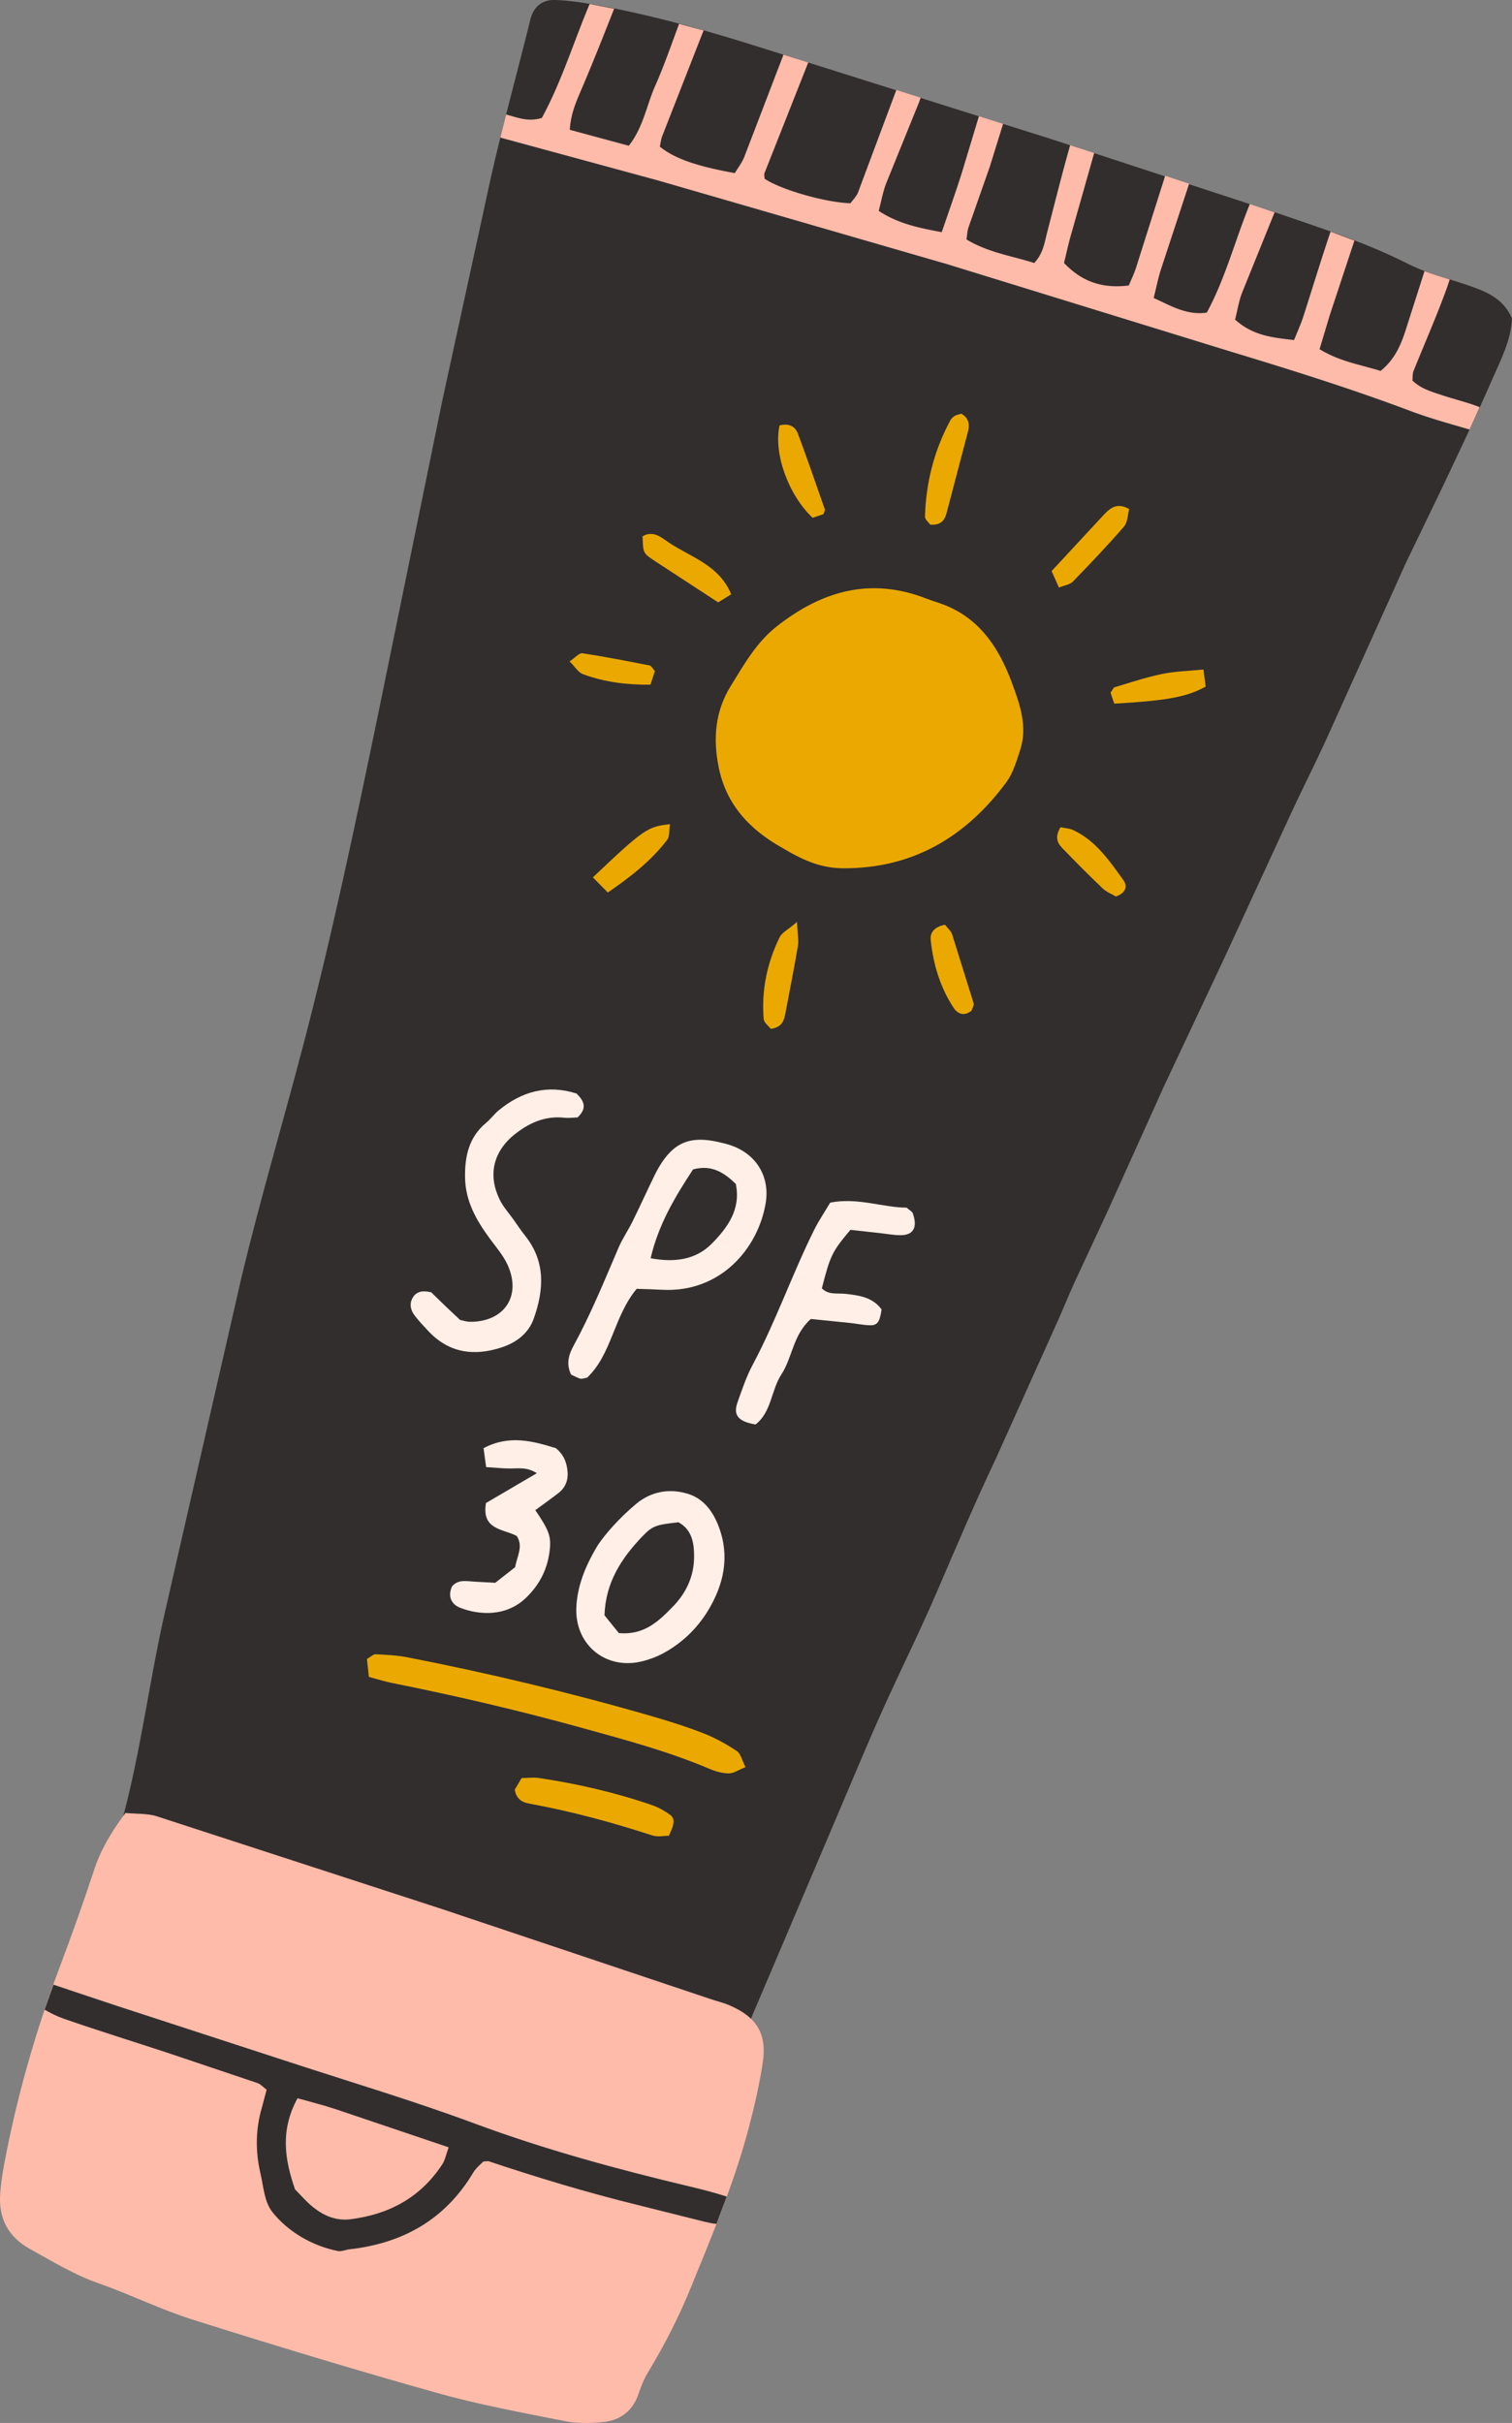
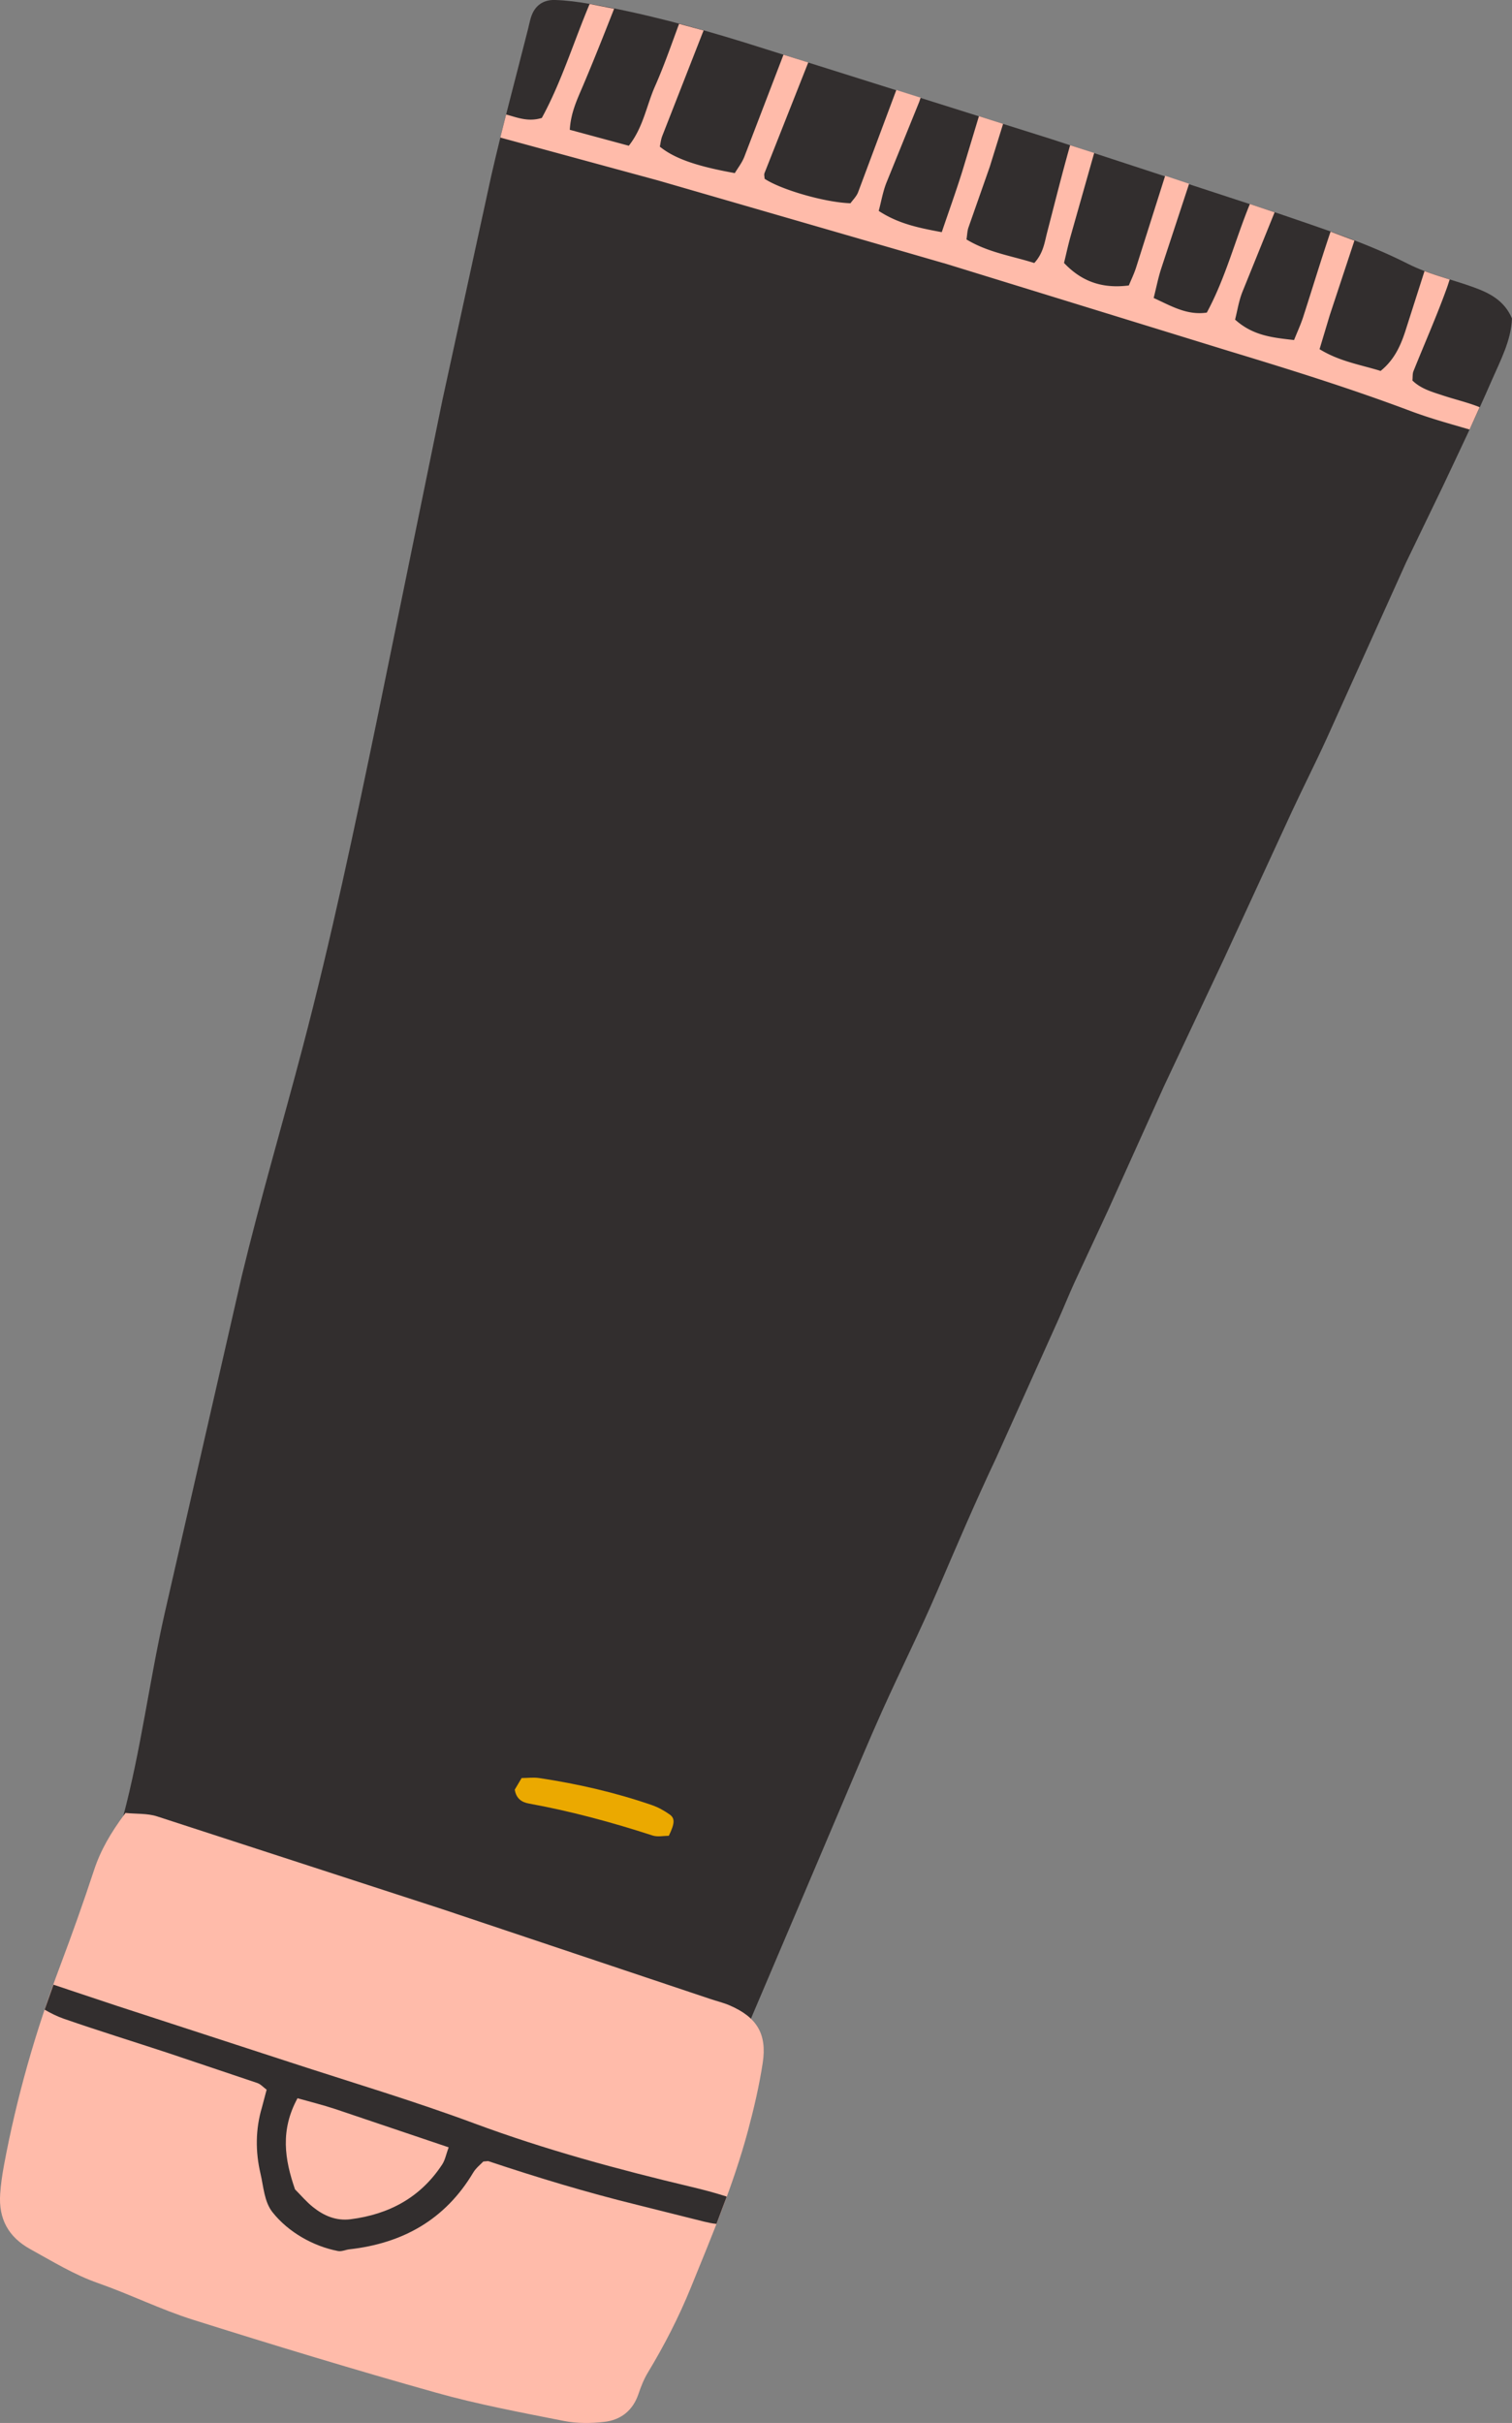
<svg xmlns="http://www.w3.org/2000/svg" viewBox="0 0 852.32 1365.74">
  <rect x="0" y="0" width="852.32" height="1365.74" fill="#808080" stroke="none" />
  <path d="M70.02 1031.34c-.21-2.05-1.27-4.87-.64-7.24 10.05-37.64 14.79-76.36 23.35-114.3l43.59-190.65c10.4-43.11 22.96-85.7 34.25-128.61 16.18-61.49 29.28-123.68 42.16-185.92l36.58-178.73 27.62-126.84c6.34-27.76 13.81-55.25 20.77-82.87.54-2.13.95-4.29 1.6-6.38 2.07-6.62 6.88-10.01 13.55-9.81 6.54.2 13.09 1.09 19.55 2.19 29.75 5.11 58.86 12.96 87.64 21.86l172.33 54.28 128 41.91c24.81 8.51 49.81 16.6 73.42 28.54 11.62 5.88 24.75 8.71 37.09 13.22 8.85 3.23 17.15 7.42 21.43 17.52-.47 12.48-6.55 23.73-11.51 35.14-8.73 20.08-18.2 39.84-27.54 59.64l-20.71 42.89-44.54 98.77c-6.35 13.95-13.32 27.62-19.78 41.52l-38.51 83.5-33.59 71.33-31.72 70.35-18.71 40.22c-3.19 6.96-6.03 14.08-9.15 21.08l-35.02 77.87c-11.72 24.75-22.44 49.91-33.23 75.07-9.7 22.63-20.75 44.68-30.86 67.15-7.64 16.97-14.76 34.17-22.06 51.29l-25.67 60.45-28.26 66.44c-2.56 5.93-5.63 11.65-9.96 15.19-6.92-.44-5.41-6.15-10.15-10.07-4.55-1.32-11.25-3.61-18.11-5.2-36.36-8.45-71.54-20.52-106.43-33.63-27.67-10.4-55.71-19.8-83.5-29.88l-95.5-35.22c-9.16-3.44-17.98-7.78-27.79-12.07z" fill="#322e2e" />
  <path d="M70.73 1021.91c6.12.6 12.3.15 17.78 1.91l160.85 52.32 151.05 50.61c3.63 1.22 7.4 2.11 10.9 3.62 15.26 6.59 21.14 16.02 18.64 32.39-1.98 12.96-4.98 25.81-8.38 38.48-8.12 30.2-20.27 58.96-32.01 87.86-6.82 16.79-15.03 32.82-24.4 48.31-2.24 3.71-3.87 7.87-5.26 12-3.16 9.35-9.96 14.65-19.24 15.72-7.5.87-15.44.93-22.81-.53-24.16-4.79-48.47-9.32-72.15-15.97-45.86-12.89-91.47-26.74-136.91-41.07-18.2-5.74-35.48-14.34-53.52-20.66-13.61-4.76-25.63-12.23-38.1-19.08-12.51-6.88-18-17.18-17.08-31.08.36-5.44 1.15-10.88 2.15-16.24 7.14-38.34 17.84-75.66 31.58-112.16 6.75-17.93 13.19-35.99 19.18-54.19 3.66-11.12 9.3-20.94 17.72-32.24z" fill="#fba" />
-   <path d="M441.52 478.23c-19.47-10.8-32.24-25.1-36.41-45.84-3.22-16.01-2.07-31.42 6.88-45.83 7.5-12.08 14.32-24.41 25.89-33.51 25.44-20 52.84-27.86 84.15-15.71 4.07 1.58 8.32 2.72 12.31 4.46 19.01 8.27 29.16 24.51 35.93 42.71 4.51 12.12 9.2 24.97 4.74 38.4-2.05 6.17-3.91 12.83-7.67 17.92-22.78 30.81-52.68 48.76-91.94 48.58-11.42-.05-20.95-3.48-33.89-11.17zm100.39-245.07c4.89 2.97 4.57 6.87 3.62 10.59l-12.02 45.7c-1.08 4-3.4 6.79-9.13 6.25-.8-1.15-3-2.84-2.96-4.46.53-19.25 5.19-37.48 14.39-54.47.5-.91 1.38-1.73 2.27-2.29.87-.55 1.98-.71 3.82-1.31zm-129.72 101.8l-7.35 4.58-36.39-23.77c-6.03-4.04-5.9-4.25-6.23-13.48 6.01-3.53 10.56.67 14.81 3.53 12.32 8.3 28.18 12.49 35.16 29.13zm180.6-13.06l29.72-32.04c3.34-3.48 7.31-6.81 14.02-2.91-.88 3.18-.84 7.43-2.92 9.84-9.25 10.67-18.99 20.91-28.84 31.04-1.66 1.71-4.7 2.07-7.84 3.36l-4.14-9.28zm-153.36-82.11c5.72-1.43 8.94.9 10.34 4.62 5.32 14.17 10.21 28.51 15.22 42.8.14.4-.29 1-.81 2.6l-6.1 2.06c-13.74-12.97-22.13-36.43-18.64-52.08zm9.83 279.9c.33 7.19 1.03 10.39.53 13.39-2.09 12.4-4.55 24.74-6.87 37.1-.82 4.37-1.54 8.8-8.4 9.76-1.17-1.55-3.85-3.47-4.02-5.6-1.33-16.16 1.91-31.6 9.01-46.11 1.23-2.51 4.47-4.03 9.76-8.55zm178.87-123.06l-2.11-6.15c1.05-1.46 1.52-2.87 2.33-3.11 8.84-2.64 17.63-5.59 26.64-7.46 7.33-1.52 14.94-1.67 23.37-2.52l1.29 9.63c-10.73 5.86-21.61 7.87-51.51 9.61zm-95.42 124.61c1.55 2.05 3.38 3.53 4 5.41l12.11 38.8c.38 1.28-.8 3.01-1.18 4.28-4.24 3.3-7.84 1.75-10.06-1.63-7.62-11.57-11.5-24.58-12.93-38.24-.42-3.98 1.72-7.34 8.07-8.62zm-198.49-26.72c28.72-27.17 30.85-28.65 43.43-29.94-.53 3.23-.05 6.83-1.62 8.89-8.98 11.76-20.48 20.71-33.4 29.62l-8.41-8.56zm263.63-28.26c2.89.62 5.11.71 6.97 1.57 12.86 5.94 20.52 17.31 28.4 28.23 2.5 3.46 1.45 7.29-4.16 9.26-2.19-1.3-5.27-2.45-7.46-4.54-7.82-7.44-15.43-15.12-22.93-22.89-2.72-2.82-4.12-6.26-.83-11.64zm-228.69-87.99l-2.51 7.66c-13.31.12-25.97-1.42-38.13-5.97-2.57-.96-4.33-4.07-7.44-7.16 3.13-2.08 5.39-4.85 7.19-4.58 12.74 1.93 25.4 4.44 38.06 6.91.82.16 1.41 1.51 2.83 3.14z" fill="#eba900" />
-   <path d="M358.89 726.47c-12.99 15.62-13.97 36.86-27.93 50.07-1.8.3-2.98.85-3.89.56-1.99-.63-3.84-1.69-5.18-2.32-2.96-6.38-1.15-11.49 1.53-16.41 9.69-17.79 17.3-36.52 25.26-55.11 2.15-5.01 5.3-9.59 7.74-14.49 3.64-7.33 7.03-14.78 10.57-22.16 1.42-2.96 2.81-5.95 4.48-8.77 8.12-13.76 17.35-17.7 33.13-14.21 2.67.59 5.36 1.22 7.93 2.15 14.02 5.06 21.51 17.64 19.1 32.29-4.2 25.5-25.44 50.79-58.54 48.92-4.36-.25-8.72-.33-14.19-.52zm55.85-59.18c-6.59-6.37-13.64-10.98-24.07-8.13-9.96 15.18-19.42 30.79-23.92 50.07 13.66 2.56 25.61.82 34.56-8.3 8.76-8.92 16.49-19.31 13.44-33.65zm-171.66 61.13l7.4 7.21 8.86 8.37c1.52.29 3.63 1.06 5.75 1.06 19.29 0 29.03-14.65 21.01-32.15-2.46-5.37-6.54-10.03-10.08-14.86-7.54-10.29-13.67-21.01-13.87-34.34-.18-12 2.15-22.77 11.94-30.87 2.51-2.07 4.46-4.83 6.96-6.91 13.11-10.85 27.72-14.72 43.94-9.55 4.42 4.3 6.05 8.36.59 13.47-2.13.06-4.84.46-7.47.17-10.48-1.14-19.27 2.63-27.34 8.86-12.72 9.81-16.09 23.5-8.84 37.79 1.95 3.84 4.96 7.15 7.49 10.7 2.22 3.12 4.32 6.33 6.7 9.32 11.59 14.56 10.45 30.58 4.72 46.67-2.87 8.04-9.55 13.26-17.66 15.98-15.79 5.31-30.15 3.45-41.98-9.33-2.6-2.81-5.26-5.58-7.55-8.63-2.04-2.71-2.94-6-1.36-9.25 1.96-4.05 5.48-4.94 10.79-3.71zm93.99 142.42c4.23-6.32 12.2-15.35 21.44-23.09 8.55-7.16 18.93-8.94 29.4-5.69 8.85 2.75 14.08 10.05 17.28 18.54 6.31 16.73 2.8 32.58-6.01 47.14-6.26 10.34-15.08 18.76-25.97 24.5-3.35 1.77-7.03 3.08-10.71 4.05-20.84 5.48-38.77-9.2-37.6-30.66.57-10.47 4.05-21.43 12.17-34.79zm11.79 49.69c14.32 1.25 22.45-6.72 30.56-15.06 7.61-7.83 11.78-17.21 11.84-27.88.04-7.53-1.06-15.4-8.85-19.55-12.59 1.51-14.4 1.72-20.7 8.37-11.42 12.05-20.35 25.52-20.96 44.08l8.12 10.04z" fill="#ffefe6" />
-   <path d="M207.95 945.22l-1.11-10.11c2.1-1.19 3.54-2.72 4.9-2.65 5.99.29 12.05.56 17.91 1.71 46.25 9.03 92.06 19.98 137.34 33.07 9.98 2.88 19.94 6.01 29.61 9.79 6.57 2.57 12.89 6.1 18.77 10.01 2.23 1.49 2.94 5.27 4.88 9.04-3.83 1.51-6.67 3.53-9.51 3.52-3.71-.02-7.6-1.2-11.07-2.67-23.26-9.87-47.6-16.32-71.86-23.04-35.39-9.8-71.12-18.1-107.12-25.32-3.72-.75-7.35-1.92-12.73-3.35z" fill="#eba900" />
-   <path d="M457.08 743.45c-10.11 8.97-10.33 21.63-16.56 31.17-5.86 8.97-5.57 21.29-14.61 28.29-9.78-1.62-12.73-5.23-10.18-12.43 2.55-7.19 5-14.52 8.57-21.22 13.11-24.59 22.22-50.97 34.57-75.87 2.63-5.3 5.99-10.23 9.12-15.51 15.51-3.04 29.66 2.77 43.09 2.84 1.87 1.64 3.1 2.2 3.43 3.09 2.83 7.85.5 12.34-6.62 12.42-3.79.04-7.59-.7-11.38-1.11l-17.11-1.9c-10.39 12.37-11.3 14.24-16.12 32.95 3.73 3.92 8.91 2.61 13.52 3.14 7.7.88 15.2 1.96 20.14 8.76-1.01 7.11-2.33 9.08-6.69 8.94-3.79-.13-7.56-.94-11.35-1.34l-21.8-2.21zM291.29 865.77c-7.63-4.09-19.94-3.31-17.35-18.56l28.69-16.82c-5.66-3.61-10.47-2.64-15.17-2.65-4.26-.01-8.52-.48-13.42-.79l-1.46-10.65c14.44-7.74 27.96-3.97 40.81 0 4.3 3.56 5.82 7.59 6.43 12.05.72 5.27-.69 9.84-4.96 13.17-4.29 3.35-8.75 6.48-13.11 9.69 8.06 11.83 9.17 15.13 7.96 23.86-1.4 10.13-5.93 18.62-13.33 25.68-11.21 10.7-26.41 9.62-36.93 5.52-5.27-2.06-7.06-6.57-4.68-12.04 3.5-4.08 7.99-2.98 12.32-2.72l12.08.65 11.22-8.79c1.03-6.16 4.75-11.67.9-17.6z" fill="#ffefe6" />
  <path d="M290.18 1008.74l3.86-6.52c3.47-.03 6.75-.48 9.9 0 21.61 3.26 42.86 8.11 63.53 15.25 3.54 1.22 6.95 3.12 10.01 5.28 3.13 2.21 2.87 5.14-.46 12.01-2.87 0-6.32.78-9.2-.16-22.85-7.43-45.98-13.7-69.63-18-3.99-.72-7.16-2.65-8.03-7.86z" fill="#eba900" />
  <path d="M95.3 1157.38l49.76 16.74c1.88.65 3.38 2.39 5.24 3.76l-2.63 9.93c-3.69 12.39-3.75 24.92-.83 37.37 1.74 7.4 2.07 15.86 6.82 21.83 8.87 11.16 22.81 19.08 36.81 21.81 2.13.42 4.29-.71 6.44-.95 30.12-3.38 54.02-16.72 69.84-43.25 1.58-2.65 4.22-4.67 5.68-6.24 1.92-.12 2.52-.32 2.99-.17 27.5 9.18 55.23 17.57 83.4 24.5l38.21 9.57c2.26.52 4.57 1.07 6.84 1.24l5.8-15.34c-.2-.07-.38-.16-.6-.23-6.25-2-12.61-3.68-19-5.2-41.54-9.87-82.64-20.98-122.78-35.89-34.32-12.75-69.5-23.2-104.32-34.6l-96.74-31.52-36.09-12.04-4.98 14.09c3.5 2.03 7.13 3.83 10.88 5.13 19.63 6.81 39.5 12.95 59.24 19.45zm93.48 31.34l64.13 21.65c-1.43 3.9-1.99 7.15-3.65 9.67-12.19 18.59-29.9 28.1-51.62 30.87-8.18 1.04-15.1-1.97-21.21-6.86-3.8-3.04-6.99-6.85-10.13-9.99-5.88-16.98-8.39-33.33 1.41-51.36 7.59 2.15 14.42 3.82 21.07 6.03z" fill="#322e2e" />
  <path d="M532.03 148.32l160.2 49.39c34.6 10.49 69.08 21.24 102.93 33.98 10.85 4.08 22.08 7.16 33.23 10.42l5.68-12.56a24.92 24.92 0 0 0-1.76-.72c-6.15-2.28-12.58-3.82-18.82-5.88-6.14-2.03-12.5-3.75-17.31-8.48.21-2.05.01-3.8.59-5.23 6.3-15.74 13.2-31.25 18.93-47.19.54-1.49.99-3.01 1.49-4.52-4.78-1.48-9.55-2.97-14.18-4.73l-10.83 33.89c-2.7 8.31-6.31 16.24-13.93 22.39-11.39-3.53-23.17-5.34-34.41-12.26l5.73-19.09 13.92-42.12-13.45-5.03c-5.4 15.98-10.28 32.14-15.47 48.2-1.31 4.04-3.11 7.91-5.1 12.89-12.11-1.35-23.2-2.44-33.25-11.52 1.29-5.05 2.1-10.44 4.04-15.4l18.25-45.09-13.95-4.65c-8.31 20.23-13.73 41.75-24.29 61.2-11.23 1.64-20.04-3.74-29.94-8.24 1.49-5.94 2.53-11.27 4.18-16.4l15.41-46.82.35-1.18-13.46-4.49-16.41 51.78c-1.15 3.56-2.81 6.96-4.08 10.05-14.89 1.88-26.49-2.1-36.53-12.69 1.14-4.64 2.27-9.95 3.74-15.16l13.27-46.84-13.56-4.36c-4.61 16.26-8.68 32.67-12.93 49.02-1.49 5.75-2.17 11.82-7.29 17.38-12.54-4-26.05-5.9-38.21-13.29.41-2.58.44-4.79 1.13-6.78l11.97-34.1 7.54-24.28-13.62-4.32-9.3 30.82c-3.56 11.42-7.63 22.68-11.66 34.56-12.7-2.38-24.26-4.61-35.53-11.98 1.45-5.44 2.34-10.8 4.28-15.75l18.5-45.6c.31-.81.54-1.66.83-2.48l-13.69-4.34-21.53 57.6c-.92 2.42-3 4.4-4.31 6.25-14.21-.41-39.1-7.6-48.4-13.79-.04-1.08-.42-2.3-.06-3.22l24.66-62.35-13.97-4.36-22.06 57.51c-1.31 3.38-3.67 6.35-5.37 9.22-21.59-3.86-34.06-8.24-42.27-14.92.39-1.8.59-3.98 1.35-5.95l22.73-58.07.59-1.46-13.82-3.74c-4.38 11.82-8.5 23.75-13.59 35.25-4.8 10.84-6.58 23.1-14.75 33.47l-33.27-8.99c.56-9.52 4.03-16.82 7.25-24.38 6.17-14.51 11.97-29.17 17.74-43.85l-13.8-2.69c-9.01 21.37-15.89 43.99-26.95 64.24-7.85 2.4-13.95-.3-20.13-1.94l-3.27 13 88.96 24.19L532 148.35z" fill="#fba" />
</svg>